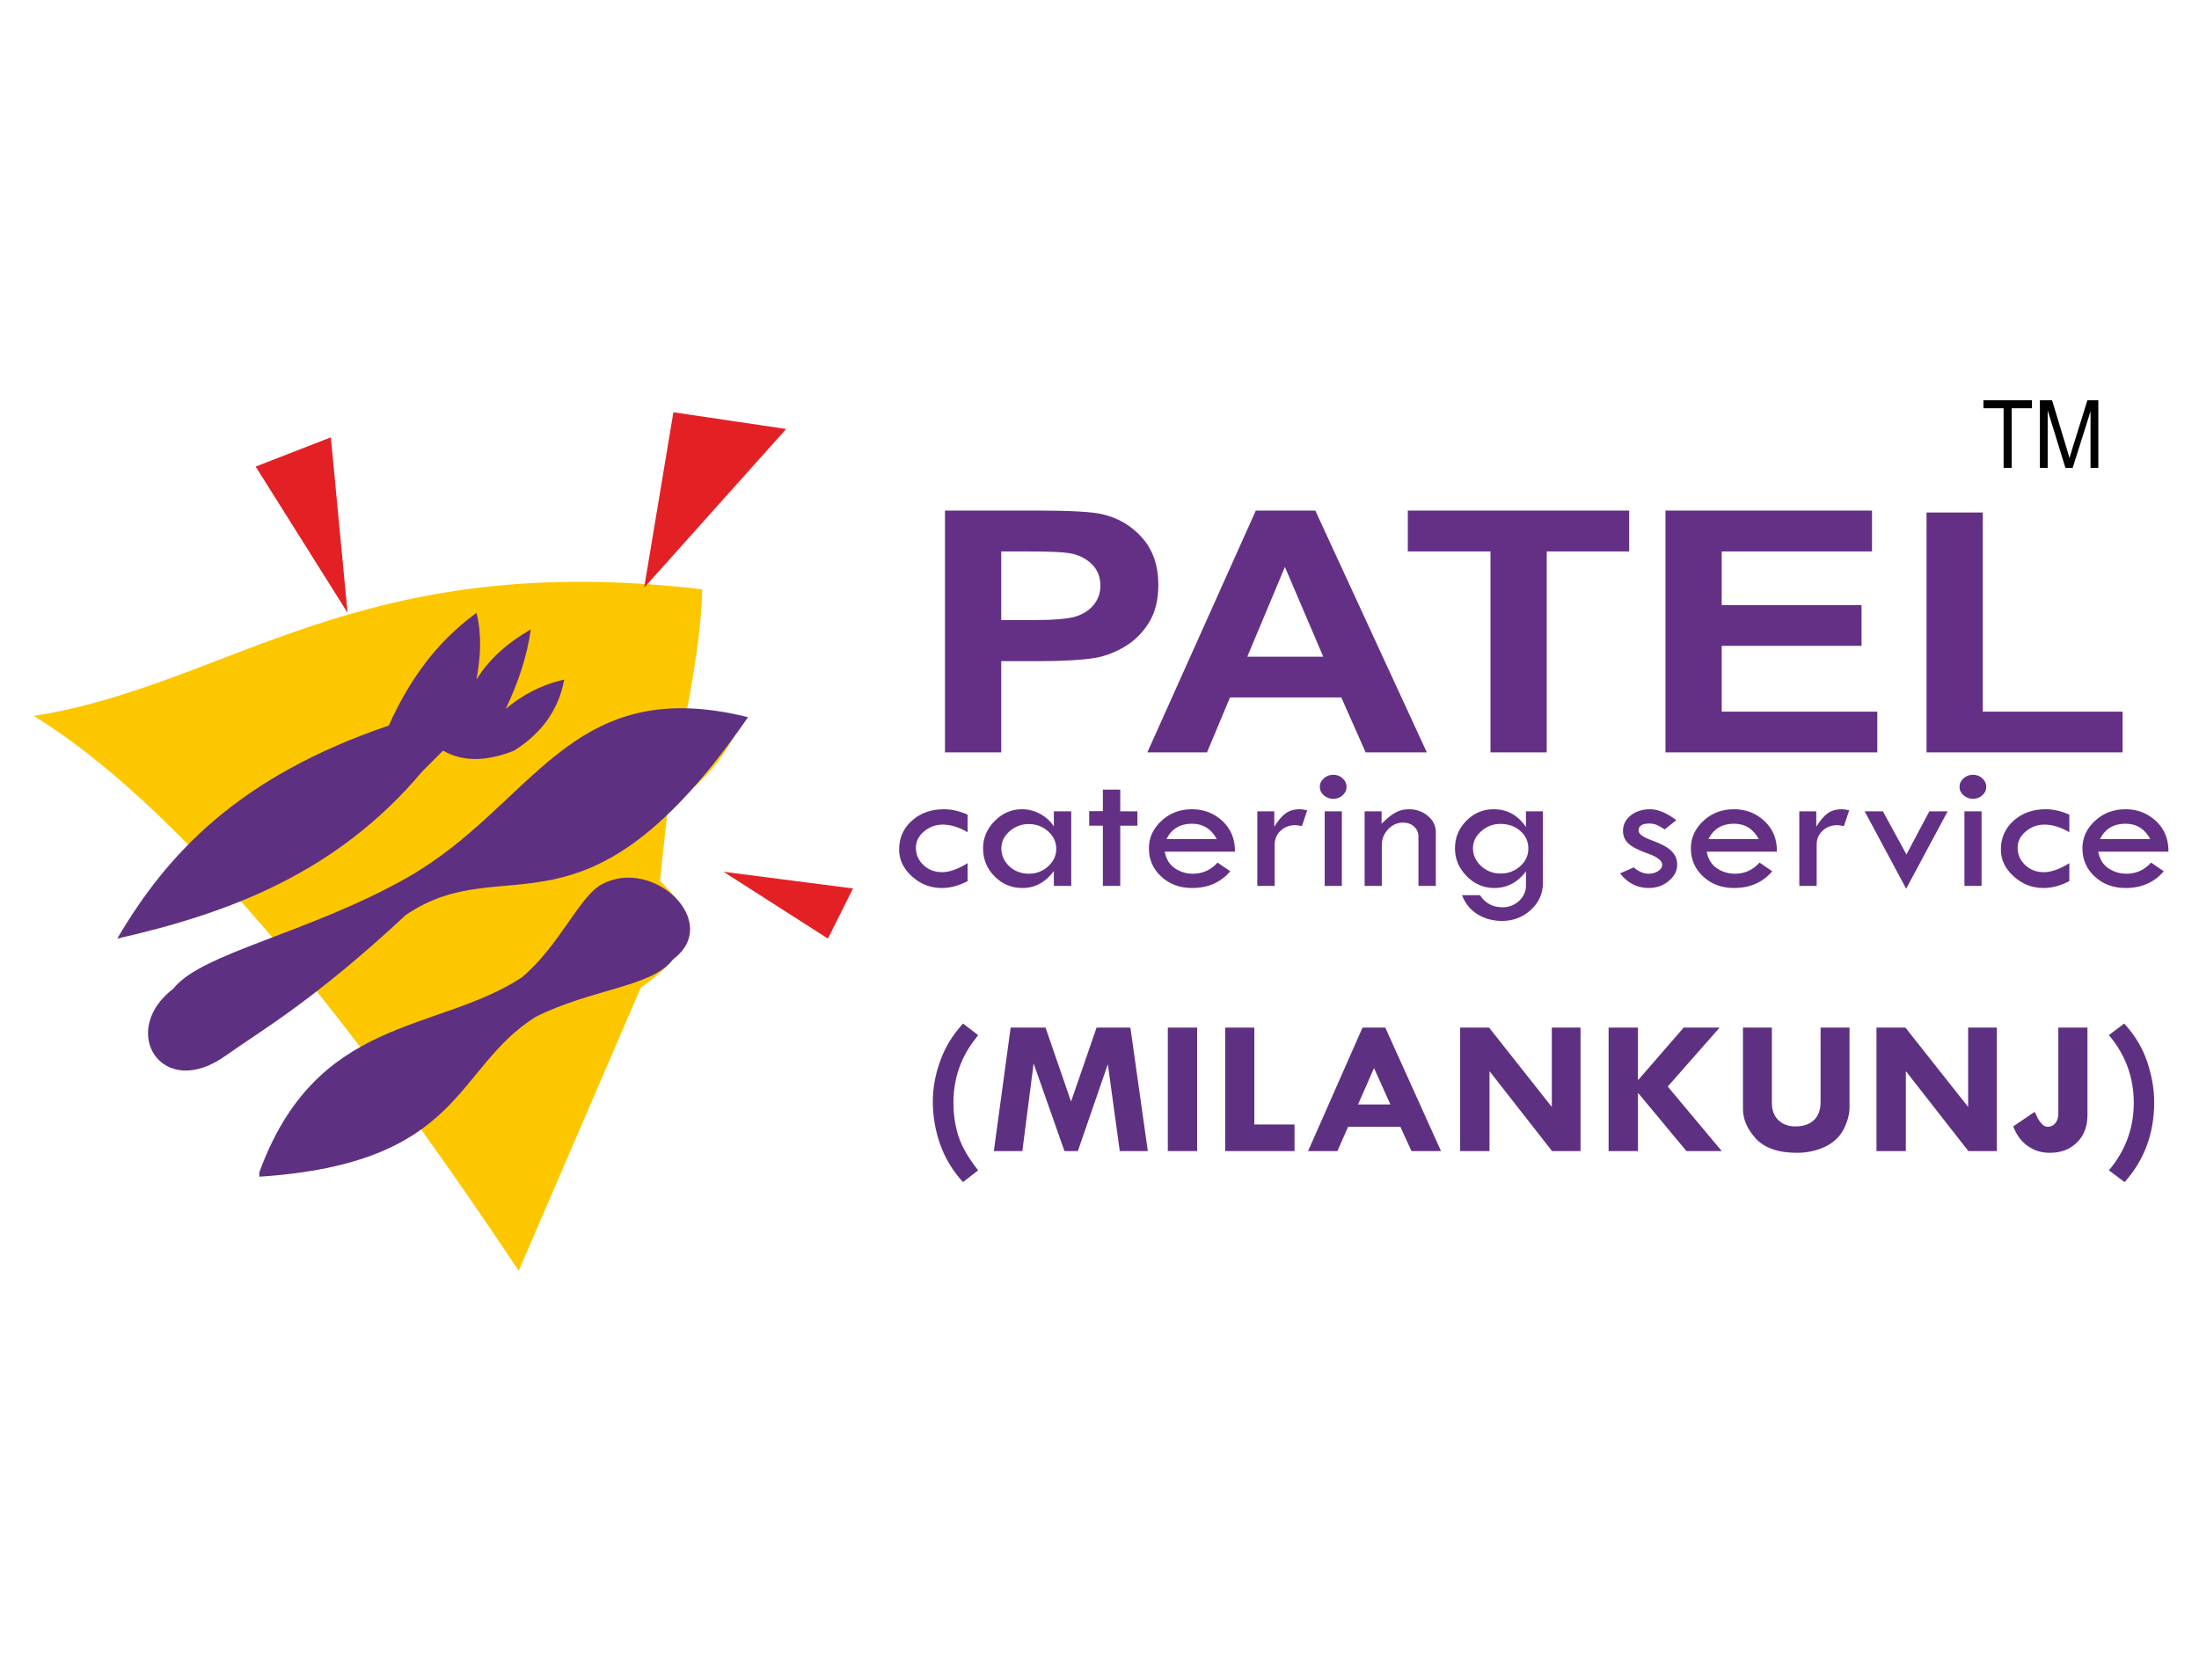
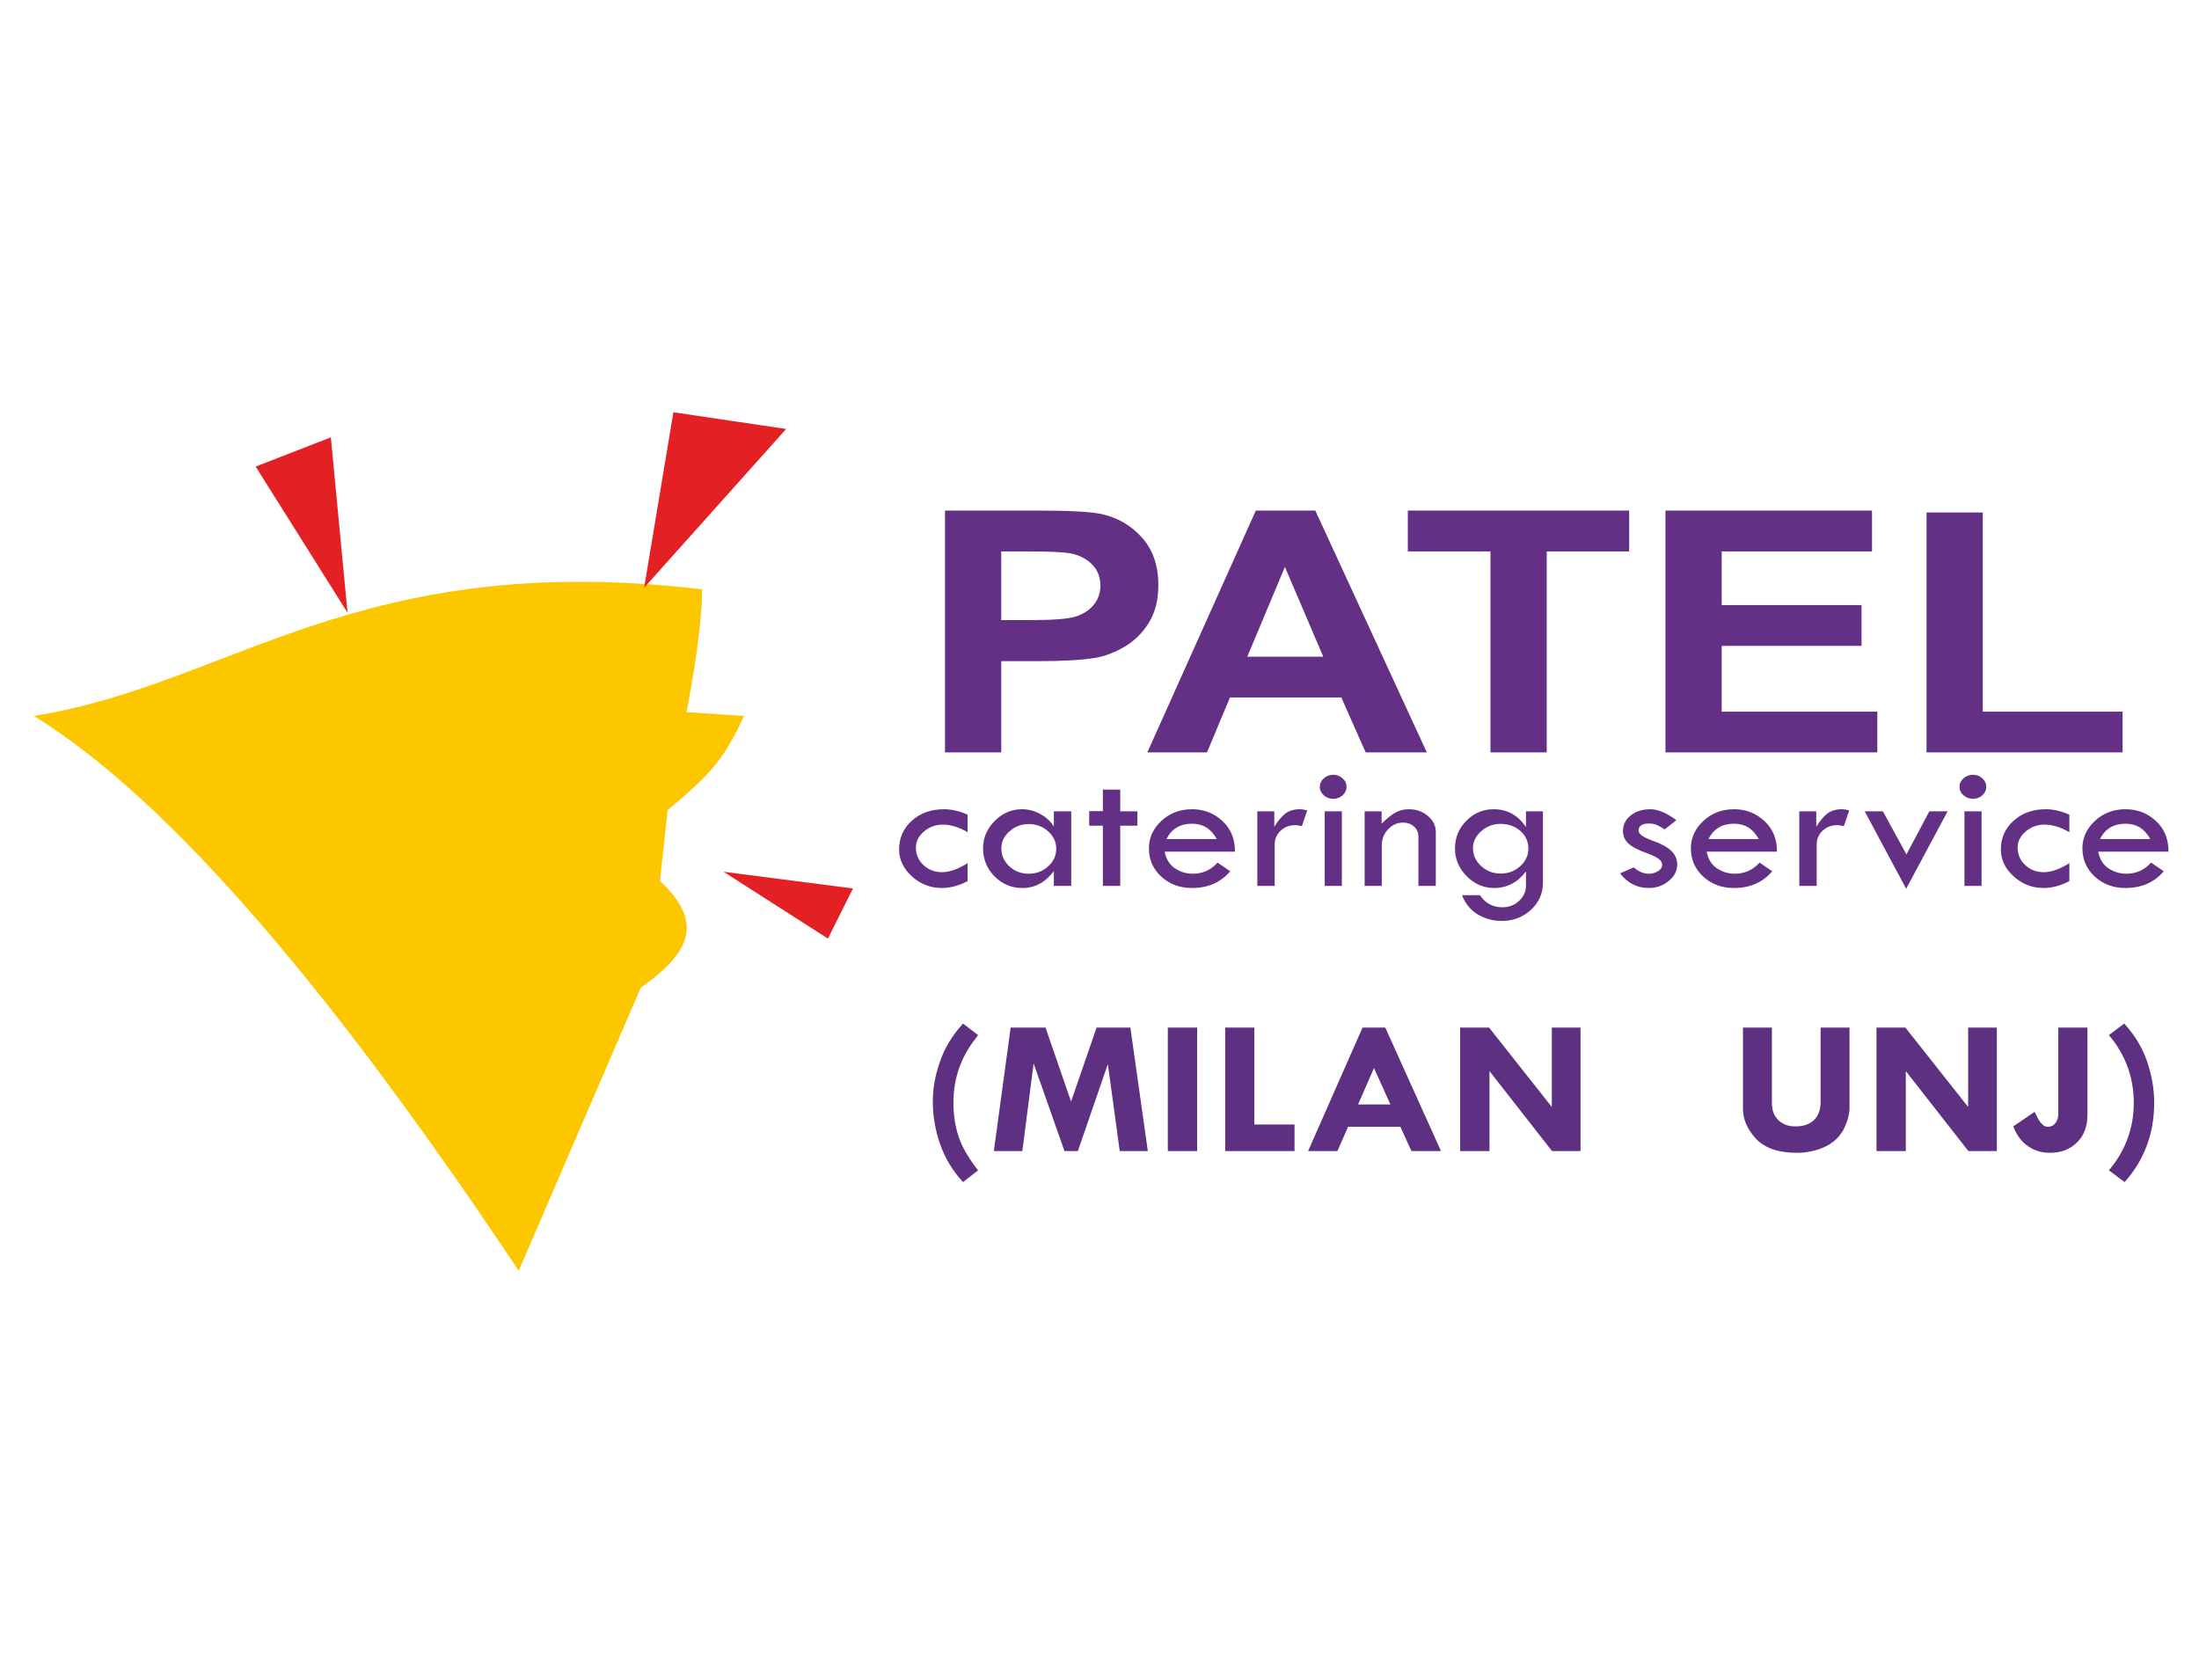
<svg xmlns="http://www.w3.org/2000/svg" width="100%" height="100%" viewBox="0 0 669 511" version="1.1" xml:space="preserve" style="fill-rule:evenodd;clip-rule:evenodd;stroke-linejoin:round;stroke-miterlimit:2;">
  <g transform="matrix(3.629,0,0,3.288,-1453.64,-1455.52)">
    <path d="M481.679,522.542L481.679,524.207C480.937,524.631 480.217,524.843 479.52,524.843C478.566,524.843 477.73,524.485 477.013,523.768C476.296,523.051 475.938,522.221 475.938,521.278C475.938,520.207 476.295,519.318 477.009,518.612C477.723,517.907 478.619,517.554 479.696,517.554C480.337,517.554 480.999,517.721 481.679,518.056L481.679,519.679C480.948,519.211 480.256,518.976 479.604,518.976C479.001,518.976 478.474,519.189 478.022,519.613C477.57,520.037 477.344,520.533 477.344,521.102C477.344,521.744 477.556,522.284 477.98,522.722C478.404,523.16 478.923,523.379 479.537,523.379C480.162,523.379 480.876,523.1 481.679,522.542ZM562.069,512.295L562.069,490.099L566.783,490.099L566.783,508.525L578.507,508.525L578.507,512.295L562.069,512.295ZM540.183,512.295L540.183,489.916L557.497,489.916L557.497,493.702L544.898,493.702L544.898,498.663L556.621,498.663L556.621,502.434L544.898,502.434L544.898,508.525L557.943,508.525L557.943,512.295L540.183,512.295ZM525.513,512.295L525.513,493.702L518.584,493.702L518.584,489.916L537.141,489.916L537.141,493.702L530.228,493.702L530.228,512.295L525.513,512.295ZM520.177,512.295L515.048,512.295L513.009,507.212L503.675,507.212L501.748,512.295L496.746,512.295L505.842,489.916L510.827,489.916L520.177,512.295ZM511.496,503.441L508.279,495.137L505.125,503.441L511.496,503.441ZM479.783,512.295L479.783,489.916L487.349,489.916C490.216,489.916 492.085,490.028 492.955,490.252C494.293,490.588 495.414,491.318 496.316,492.442C497.219,493.567 497.67,495.02 497.67,496.801C497.67,498.175 497.41,499.33 496.89,500.266C496.369,501.202 495.708,501.938 494.907,502.472C494.105,503.006 493.29,503.36 492.462,503.533C491.336,503.746 489.706,503.853 487.572,503.853L484.498,503.853L484.498,512.295L479.783,512.295ZM484.498,493.702L484.498,500.052L487.078,500.052C488.936,500.052 490.179,499.935 490.805,499.701C491.432,499.467 491.923,499.101 492.279,498.602C492.634,498.103 492.812,497.523 492.812,496.862C492.812,496.048 492.563,495.376 492.064,494.847C491.564,494.317 490.933,493.987 490.168,493.854C489.605,493.753 488.474,493.702 486.775,493.702L484.498,493.702ZM582.351,521.479L576.459,521.479C576.588,522.187 576.879,522.705 577.334,523.031C577.789,523.358 578.284,523.521 578.819,523.521C579.645,523.521 580.337,523.178 580.895,522.492L581.958,523.295C581.16,524.327 580.092,524.843 578.753,524.843C577.726,524.843 576.867,524.492 576.175,523.789C575.483,523.086 575.137,522.213 575.137,521.169C575.137,520.193 575.487,519.346 576.187,518.629C576.888,517.912 577.743,517.554 578.753,517.554C579.746,517.554 580.597,517.918 581.305,518.646C582.014,519.374 582.362,520.318 582.351,521.479ZM576.61,520.316L580.828,520.316C580.359,519.367 579.668,518.893 578.753,518.893C577.754,518.893 577.04,519.367 576.61,520.316ZM574.041,522.542L574.041,524.207C573.299,524.631 572.579,524.843 571.881,524.843C570.927,524.843 570.092,524.485 569.375,523.768C568.658,523.051 568.3,522.221 568.3,521.278C568.3,520.207 568.657,519.318 569.371,518.612C570.085,517.907 570.98,517.554 572.057,517.554C572.699,517.554 573.36,517.721 574.041,518.056L574.041,519.679C573.31,519.211 572.618,518.976 571.965,518.976C571.363,518.976 570.835,519.189 570.383,519.613C569.931,520.037 569.706,520.533 569.706,521.102C569.706,521.744 569.918,522.284 570.342,522.722C570.766,523.16 571.285,523.379 571.898,523.379C572.523,523.379 573.237,523.1 574.041,522.542ZM564.835,515.478C564.835,515.177 564.946,514.916 565.169,514.696C565.393,514.475 565.658,514.365 565.965,514.365C566.266,514.365 566.527,514.475 566.747,514.696C566.967,514.916 567.078,515.177 567.078,515.478C567.078,515.785 566.967,516.047 566.747,516.265C566.527,516.482 566.266,516.591 565.965,516.591C565.658,516.591 565.393,516.482 565.169,516.265C564.946,516.047 564.835,515.785 564.835,515.478ZM565.245,517.746L566.684,517.746L566.684,524.651L565.245,524.651L565.245,517.746ZM556.884,517.746L558.41,517.746L560.385,521.738L562.304,517.746L563.839,517.746L560.361,524.91L556.884,517.746ZM552.825,517.746L552.825,519.169C553.149,518.6 553.465,518.188 553.775,517.935C554.085,517.681 554.488,517.554 554.984,517.554C555.124,517.554 555.325,517.587 555.587,517.654L555.143,519.11C554.864,519.055 554.68,519.027 554.591,519.027C554.1,519.027 553.688,519.198 553.356,519.541C553.024,519.885 552.859,520.313 552.859,520.826L552.859,524.651L551.402,524.651L551.402,517.746L552.825,517.746ZM549.528,521.479L543.636,521.479C543.764,522.187 544.056,522.705 544.51,523.031C544.965,523.358 545.46,523.521 545.996,523.521C546.822,523.521 547.513,523.178 548.071,522.492L549.134,523.295C548.336,524.327 547.268,524.843 545.929,524.843C544.902,524.843 544.043,524.492 543.351,523.789C542.659,523.086 542.313,522.213 542.313,521.169C542.313,520.193 542.664,519.346 543.364,518.629C544.064,517.912 544.919,517.554 545.929,517.554C546.922,517.554 547.773,517.918 548.481,518.646C549.19,519.374 549.539,520.318 549.528,521.479ZM543.786,520.316L548.004,520.316C547.536,519.367 546.844,518.893 545.929,518.893C544.93,518.893 544.216,519.367 543.786,520.316ZM541.092,518.566L540.121,519.42C539.87,519.242 539.652,519.106 539.468,519.014C539.284,518.922 539.066,518.876 538.815,518.876C538.224,518.876 537.928,519.094 537.928,519.529C537.928,519.841 538.303,520.145 539.054,520.439C539.804,520.733 540.344,521.056 540.673,521.407C541.002,521.758 541.167,522.182 541.167,522.678C541.167,523.258 540.93,523.763 540.455,524.195C539.981,524.627 539.423,524.843 538.782,524.843C537.805,524.843 537.005,524.391 536.38,523.487L537.526,522.935C537.928,523.326 538.346,523.521 538.782,523.521C539.083,523.521 539.347,523.439 539.573,523.274C539.799,523.109 539.911,522.918 539.911,522.701C539.911,522.316 539.515,521.969 538.723,521.662C537.931,521.354 537.383,521.043 537.079,520.728C536.774,520.413 536.622,520.024 536.622,519.561C536.622,518.987 536.839,518.509 537.271,518.127C537.703,517.745 538.246,517.554 538.899,517.554C539.552,517.554 540.283,517.891 541.092,518.566ZM528.488,517.746L529.91,517.746L529.91,524.375C529.91,525.351 529.574,526.181 528.902,526.864C528.23,527.548 527.416,527.89 526.462,527.89C525.737,527.89 525.07,527.693 524.462,527.3C523.854,526.906 523.408,526.308 523.123,525.504L524.629,525.504C525.081,526.252 525.709,526.626 526.513,526.626C527.059,526.626 527.525,526.429 527.91,526.036C528.295,525.642 528.488,525.17 528.488,524.617L528.488,523.312C527.785,524.333 526.898,524.843 525.826,524.843C524.945,524.843 524.176,524.479 523.521,523.751C522.865,523.023 522.537,522.162 522.537,521.169C522.537,520.176 522.857,519.325 523.495,518.617C524.134,517.908 524.895,517.554 525.776,517.554C526.914,517.554 527.818,518.103 528.488,519.202L528.488,517.746ZM528.689,521.186C528.689,520.539 528.464,519.998 528.015,519.562C527.566,519.127 527.009,518.91 526.345,518.91C525.737,518.91 525.201,519.135 524.738,519.587C524.275,520.039 524.044,520.561 524.044,521.152C524.044,521.794 524.272,522.346 524.73,522.81C525.187,523.273 525.731,523.504 526.362,523.504C527.004,523.504 527.552,523.278 528.006,522.826C528.461,522.374 528.689,521.828 528.689,521.186ZM514.963,524.651L514.963,517.746L516.386,517.746L516.386,518.893C516.804,518.43 517.184,518.091 517.524,517.876C517.864,517.661 518.244,517.554 518.662,517.554C519.287,517.554 519.821,517.76 520.265,518.173C520.709,518.586 520.93,519.082 520.93,519.663L520.93,524.651L519.474,524.651L519.474,520.09C519.474,519.716 519.353,519.406 519.11,519.161C518.867,518.915 518.559,518.792 518.185,518.792C517.7,518.792 517.281,518.997 516.93,519.407C516.578,519.818 516.403,520.313 516.403,520.893L516.403,524.651L514.963,524.651ZM511.205,515.478C511.205,515.177 511.317,514.916 511.54,514.696C511.763,514.475 512.028,514.365 512.335,514.365C512.637,514.365 512.897,514.475 513.118,514.696C513.338,514.916 513.448,515.177 513.448,515.478C513.448,515.785 513.338,516.047 513.118,516.265C512.897,516.482 512.637,516.591 512.335,516.591C512.028,516.591 511.763,516.482 511.54,516.265C511.317,516.047 511.205,515.785 511.205,515.478ZM511.616,517.746L513.055,517.746L513.055,524.651L511.616,524.651L511.616,517.746ZM507.389,517.746L507.389,519.169C507.713,518.6 508.029,518.188 508.339,517.935C508.649,517.681 509.052,517.554 509.548,517.554C509.688,517.554 509.889,517.587 510.151,517.654L509.707,519.11C509.428,519.055 509.244,519.027 509.155,519.027C508.664,519.027 508.253,519.198 507.921,519.541C507.589,519.885 507.423,520.313 507.423,520.826L507.423,524.651L505.966,524.651L505.966,517.746L507.389,517.746ZM504.092,521.479L498.2,521.479C498.328,522.187 498.62,522.705 499.074,523.031C499.529,523.358 500.024,523.521 500.56,523.521C501.386,523.521 502.078,523.178 502.635,522.492L503.698,523.295C502.9,524.327 501.832,524.843 500.493,524.843C499.466,524.843 498.607,524.492 497.915,523.789C497.223,523.086 496.878,522.213 496.878,521.169C496.878,520.193 497.228,519.346 497.928,518.629C498.628,517.912 499.483,517.554 500.493,517.554C501.486,517.554 502.337,517.918 503.046,518.646C503.754,519.374 504.103,520.318 504.092,521.479ZM498.35,520.316L502.569,520.316C502.1,519.367 501.408,518.893 500.493,518.893C499.494,518.893 498.78,519.367 498.35,520.316ZM493.019,515.738L494.476,515.738L494.476,517.746L495.915,517.746L495.915,519.077L494.476,519.077L494.476,524.651L493.019,524.651L493.019,519.077L491.873,519.077L491.873,517.729L493.019,517.729L493.019,515.738ZM488.91,517.746L490.366,517.746L490.366,524.651L488.91,524.651L488.91,523.278C488.202,524.322 487.323,524.843 486.274,524.843C485.364,524.843 484.587,524.486 483.943,523.772C483.299,523.058 482.976,522.19 482.976,521.169C482.976,520.204 483.301,519.36 483.951,518.638C484.601,517.915 485.364,517.554 486.24,517.554C486.782,517.554 487.295,517.702 487.78,517.997C488.266,518.293 488.642,518.678 488.91,519.152L488.91,517.746ZM489.111,521.219C489.111,520.589 488.885,520.049 488.432,519.6C487.979,519.151 487.437,518.926 486.805,518.926C486.19,518.926 485.654,519.149 485.195,519.596C484.737,520.042 484.508,520.567 484.508,521.169C484.508,521.822 484.732,522.377 485.179,522.835C485.626,523.292 486.168,523.521 486.805,523.521C487.437,523.521 487.979,523.294 488.432,522.839C488.885,522.384 489.111,521.844 489.111,521.219" style="fill:rgb(100,48,133);fill-rule:nonzero;" />
  </g>
  <g transform="matrix(5.392,0,0,4.884,-1425.04,-1777.82)">
    <g transform="matrix(12,0,0,12,316.223,435.712)">
      <path d="M0.2,-0.662L0.271,-0.602C0.268,-0.598 0.264,-0.592 0.259,-0.584C0.189,-0.486 0.155,-0.375 0.155,-0.252C0.155,-0.189 0.163,-0.13 0.179,-0.076C0.195,-0.022 0.226,0.037 0.271,0.1L0.2,0.161C0.151,0.102 0.115,0.036 0.092,-0.037C0.069,-0.11 0.058,-0.183 0.058,-0.256C0.058,-0.325 0.069,-0.395 0.092,-0.465C0.114,-0.536 0.15,-0.601 0.2,-0.662Z" style="fill:rgb(94,48,130);fill-rule:nonzero;" />
    </g>
    <g transform="matrix(12,0,0,12,319.979,435.712)">
      <path d="M0.111,-0.641L0.275,-0.641L0.395,-0.257L0.515,-0.641L0.674,-0.641L0.756,-0L0.624,-0L0.568,-0.451L0.427,-0L0.364,-0L0.219,-0.455L0.166,-0L0.032,-0L0.111,-0.641Z" style="fill:rgb(94,48,130);fill-rule:nonzero;" />
    </g>
    <g transform="matrix(12,0,0,12,329.483,435.712)">
      <rect x="0.058" y="-0.641" width="0.138" height="0.641" style="fill:rgb(94,48,130);fill-rule:nonzero;" />
    </g>
    <g transform="matrix(12,0,0,12,332.6,435.712)">
      <path d="M0.068,-0.641L0.205,-0.641L0.205,-0.138L0.394,-0.138L0.394,-0L0.068,-0L0.068,-0.641Z" style="fill:rgb(94,48,130);fill-rule:nonzero;" />
    </g>
    <g transform="matrix(12,0,0,12,337.721,435.712)">
      <path d="M0.287,-0.641L0.394,-0.641L0.656,-0L0.517,-0L0.465,-0.126L0.219,-0.126L0.169,-0L0.031,-0L0.287,-0.641ZM0.341,-0.431L0.266,-0.242L0.418,-0.242L0.341,-0.431Z" style="fill:rgb(94,48,130);fill-rule:nonzero;" />
    </g>
    <g transform="matrix(12,0,0,12,345.977,435.712)">
      <path d="M0.489,-0.641L0.624,-0.641L0.624,-0L0.49,-0L0.196,-0.415L0.196,-0L0.058,-0L0.058,-0.641L0.194,-0.641L0.489,-0.229L0.489,-0.641Z" style="fill:rgb(94,48,130);fill-rule:nonzero;" />
    </g>
    <g transform="matrix(12,0,0,12,354.233,435.712)">
-       <path d="M0.068,-0.641L0.206,-0.641L0.206,-0.37L0.208,-0.37L0.421,-0.641L0.59,-0.641L0.346,-0.335L0.6,-0L0.434,-0L0.208,-0.3L0.206,-0.3L0.206,-0L0.068,-0L0.068,-0.641Z" style="fill:rgb(94,48,130);fill-rule:nonzero;" />
-     </g>
+       </g>
    <g transform="matrix(12,0,0,12,361.85,435.712)">
      <path d="M0.065,-0.641L0.201,-0.641L0.201,-0.249C0.201,-0.213 0.211,-0.183 0.231,-0.161C0.252,-0.139 0.278,-0.128 0.311,-0.128C0.349,-0.128 0.378,-0.139 0.399,-0.161C0.42,-0.184 0.43,-0.215 0.43,-0.256L0.43,-0.641L0.566,-0.641L0.566,-0.226C0.566,-0.19 0.556,-0.152 0.538,-0.112C0.519,-0.073 0.49,-0.043 0.45,-0.022C0.411,-0.002 0.367,0.009 0.319,0.009C0.231,0.009 0.167,-0.016 0.126,-0.064C0.085,-0.114 0.065,-0.165 0.065,-0.219L0.065,-0.641Z" style="fill:rgb(94,48,130);fill-rule:nonzero;" />
    </g>
    <g transform="matrix(12,0,0,12,369.467,435.712)">
      <path d="M0.489,-0.641L0.624,-0.641L0.624,-0L0.49,-0L0.196,-0.415L0.196,-0L0.058,-0L0.058,-0.641L0.194,-0.641L0.489,-0.229L0.489,-0.641Z" style="fill:rgb(94,48,130);fill-rule:nonzero;" />
    </g>
    <g transform="matrix(12,0,0,12,377.723,435.712)">
      <path d="M0.225,-0.641L0.362,-0.641L0.362,-0.187C0.362,-0.128 0.346,-0.081 0.313,-0.045C0.28,-0.009 0.238,0.009 0.185,0.009C0.147,0.009 0.113,-0.002 0.083,-0.025C0.053,-0.047 0.029,-0.082 0.013,-0.128L0.114,-0.204L0.114,-0.202C0.114,-0.202 0.118,-0.195 0.124,-0.181C0.129,-0.167 0.137,-0.154 0.146,-0.143C0.155,-0.132 0.164,-0.126 0.175,-0.126C0.19,-0.126 0.202,-0.132 0.211,-0.145C0.221,-0.158 0.225,-0.175 0.225,-0.196L0.225,-0.641Z" style="fill:rgb(94,48,130);fill-rule:nonzero;" />
    </g>
    <g transform="matrix(12,0,0,12,382.844,435.712)">
      <path d="M0.036,-0.602L0.108,-0.662C0.158,-0.602 0.194,-0.536 0.216,-0.464C0.238,-0.392 0.249,-0.322 0.249,-0.252C0.249,-0.092 0.203,0.046 0.11,0.161L0.036,0.1C0.114,-0.002 0.153,-0.119 0.153,-0.251C0.153,-0.383 0.114,-0.5 0.036,-0.602Z" style="fill:rgb(94,48,130);fill-rule:nonzero;" />
    </g>
  </g>
  <g transform="matrix(3.357,0,0,3.357,-1652.84,-1645.5)">
    <path d="M495.426,555.051C513.282,552.22 524.734,539.895 555.991,543.577C555.946,547.982 554.57,554.703 554.57,554.703L559.785,555.051C557.995,558.905 556.901,560.231 552.862,563.588L552.167,570.001C555.784,573.429 555.473,576.146 550.429,579.674L539.365,605.339C523.163,581.02 508.153,562.905 495.426,555.051" style="fill:rgb(253,199,0);" />
  </g>
  <g transform="matrix(1,0,0,1,-1,0)">
-     <path d="M36.673,285.554C51.788,259.81 73.555,236.285 119.276,220.743C125.066,207.936 132.895,196.029 145.966,186.428C147.618,193.041 147.225,199.86 145.966,206.761C149.595,200.789 155.074,195.737 162.485,191.51C161.341,199.715 158.629,207.745 154.863,215.656C159.837,211.464 165.641,208.335 172.654,206.761C170.985,215.724 166.067,222.904 157.403,228.366C149.098,231.676 141.831,231.878 135.798,228.366L129.443,234.721C103.414,265.685 70.524,277.877 36.673,285.554ZM79.879,356.723C97.267,308.858 133.791,314.356 159.703,297.4C171.146,287.874 177.249,272.704 184.091,269.035C199.918,260.545 220.852,280.794 205.696,291.909C199.434,300.337 180.845,300.825 163.875,309.421C139.001,325.109 141.958,353.921 79.879,357.993M53.729,300.805C62.051,290.012 94.723,283.973 124.469,267.236C163.476,245.285 173.878,204.559 228.569,218.202C178.659,290.458 155.221,257.504 124.469,278.36C96.344,304.594 79.849,313.883 69.714,321.14C50.13,335.166 36.9,313.551 53.729,300.805Z" style="fill:rgb(94,48,130);" />
-   </g>
+     </g>
  <g transform="matrix(1,0,0,1,-1,0)">
    <path d="M101.652,133.053L78.778,141.95L106.737,186.428L101.652,133.053ZM240.177,130.509L205.863,125.427L196.967,178.805L240.177,130.509ZM260.51,270.303L221.114,265.221L252.883,285.554L260.51,270.303Z" style="fill:rgb(227,33,37);" />
  </g>
  <g transform="matrix(4.505,0,0,4.081,96.662,-1626.45)">
-     <path d="M113.849,433.42L113.849,428.976L112.488,428.976L112.488,428.381L115.764,428.381L115.764,428.976L114.396,428.976L114.396,433.42L113.849,433.42ZM116.3,433.42L116.3,428.381L117.122,428.381L118.102,431.949L118.299,432.695C118.347,432.509 118.42,432.24 118.519,431.887L119.51,428.381L120.246,428.381L120.246,433.42L119.72,433.42L119.72,429.206L118.515,433.42L118.024,433.42L116.826,429.133L116.826,433.42L116.3,433.42Z" style="fill-rule:nonzero;" />
-   </g>
+     </g>
</svg>